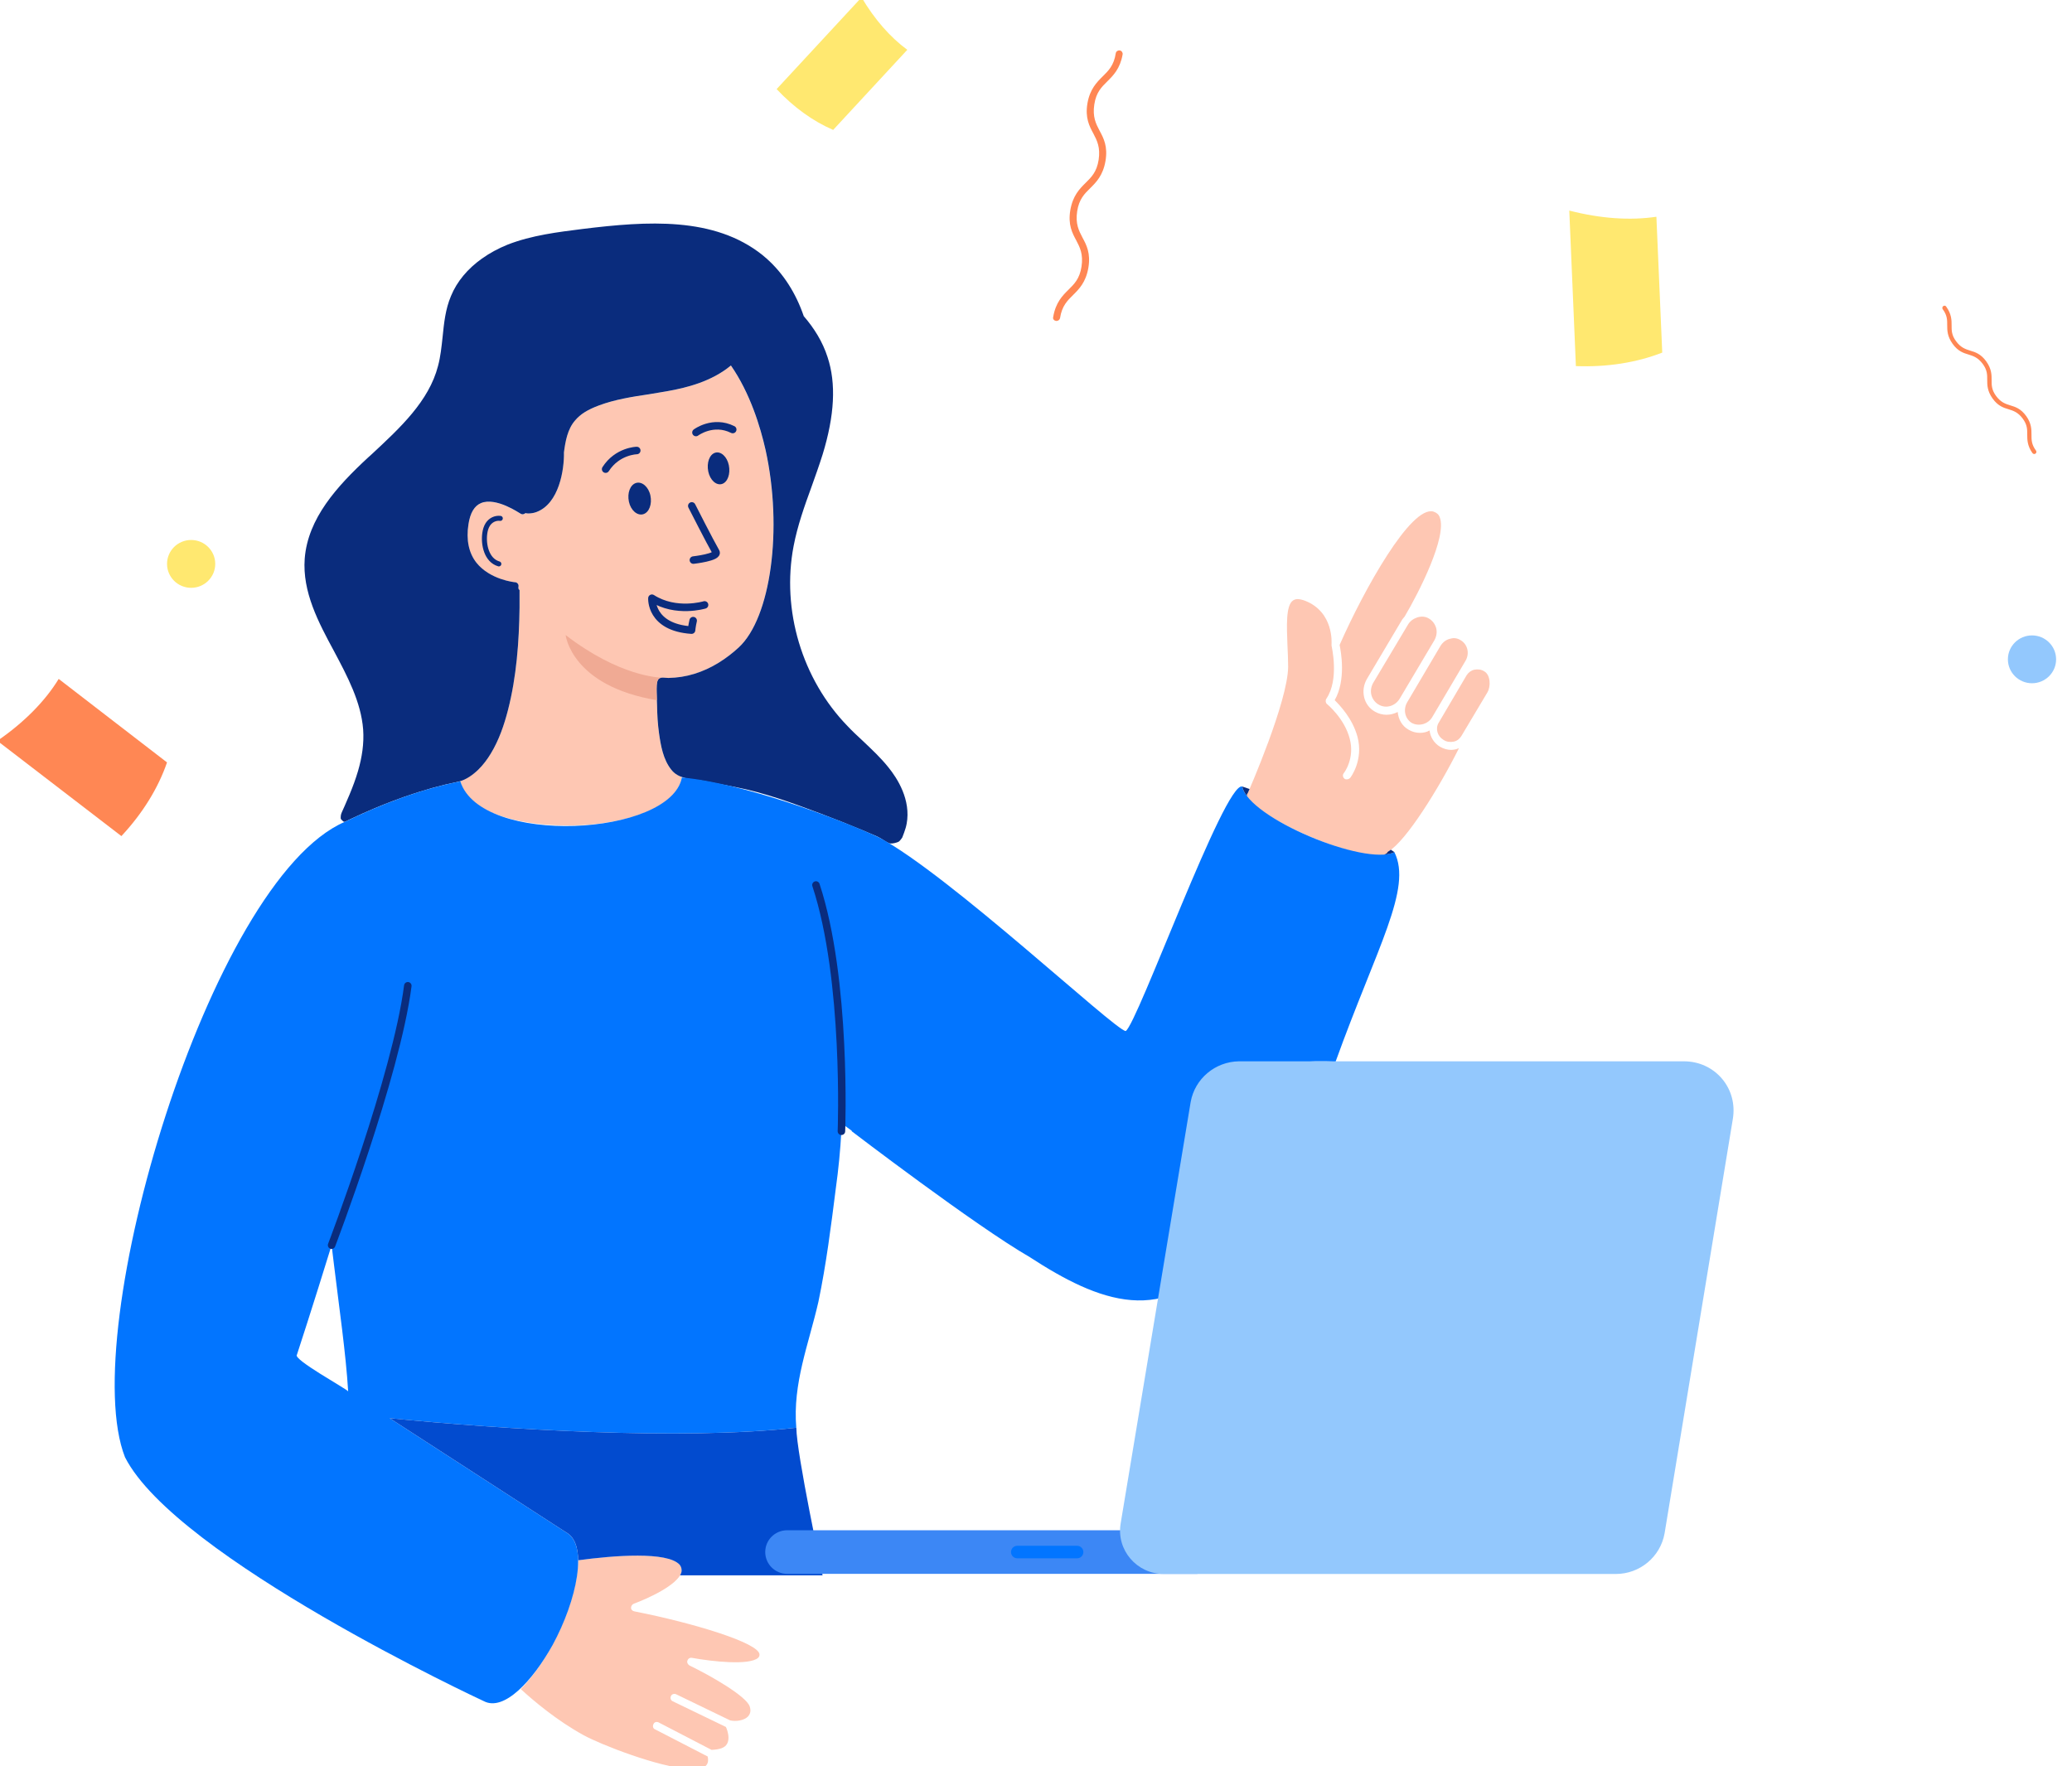
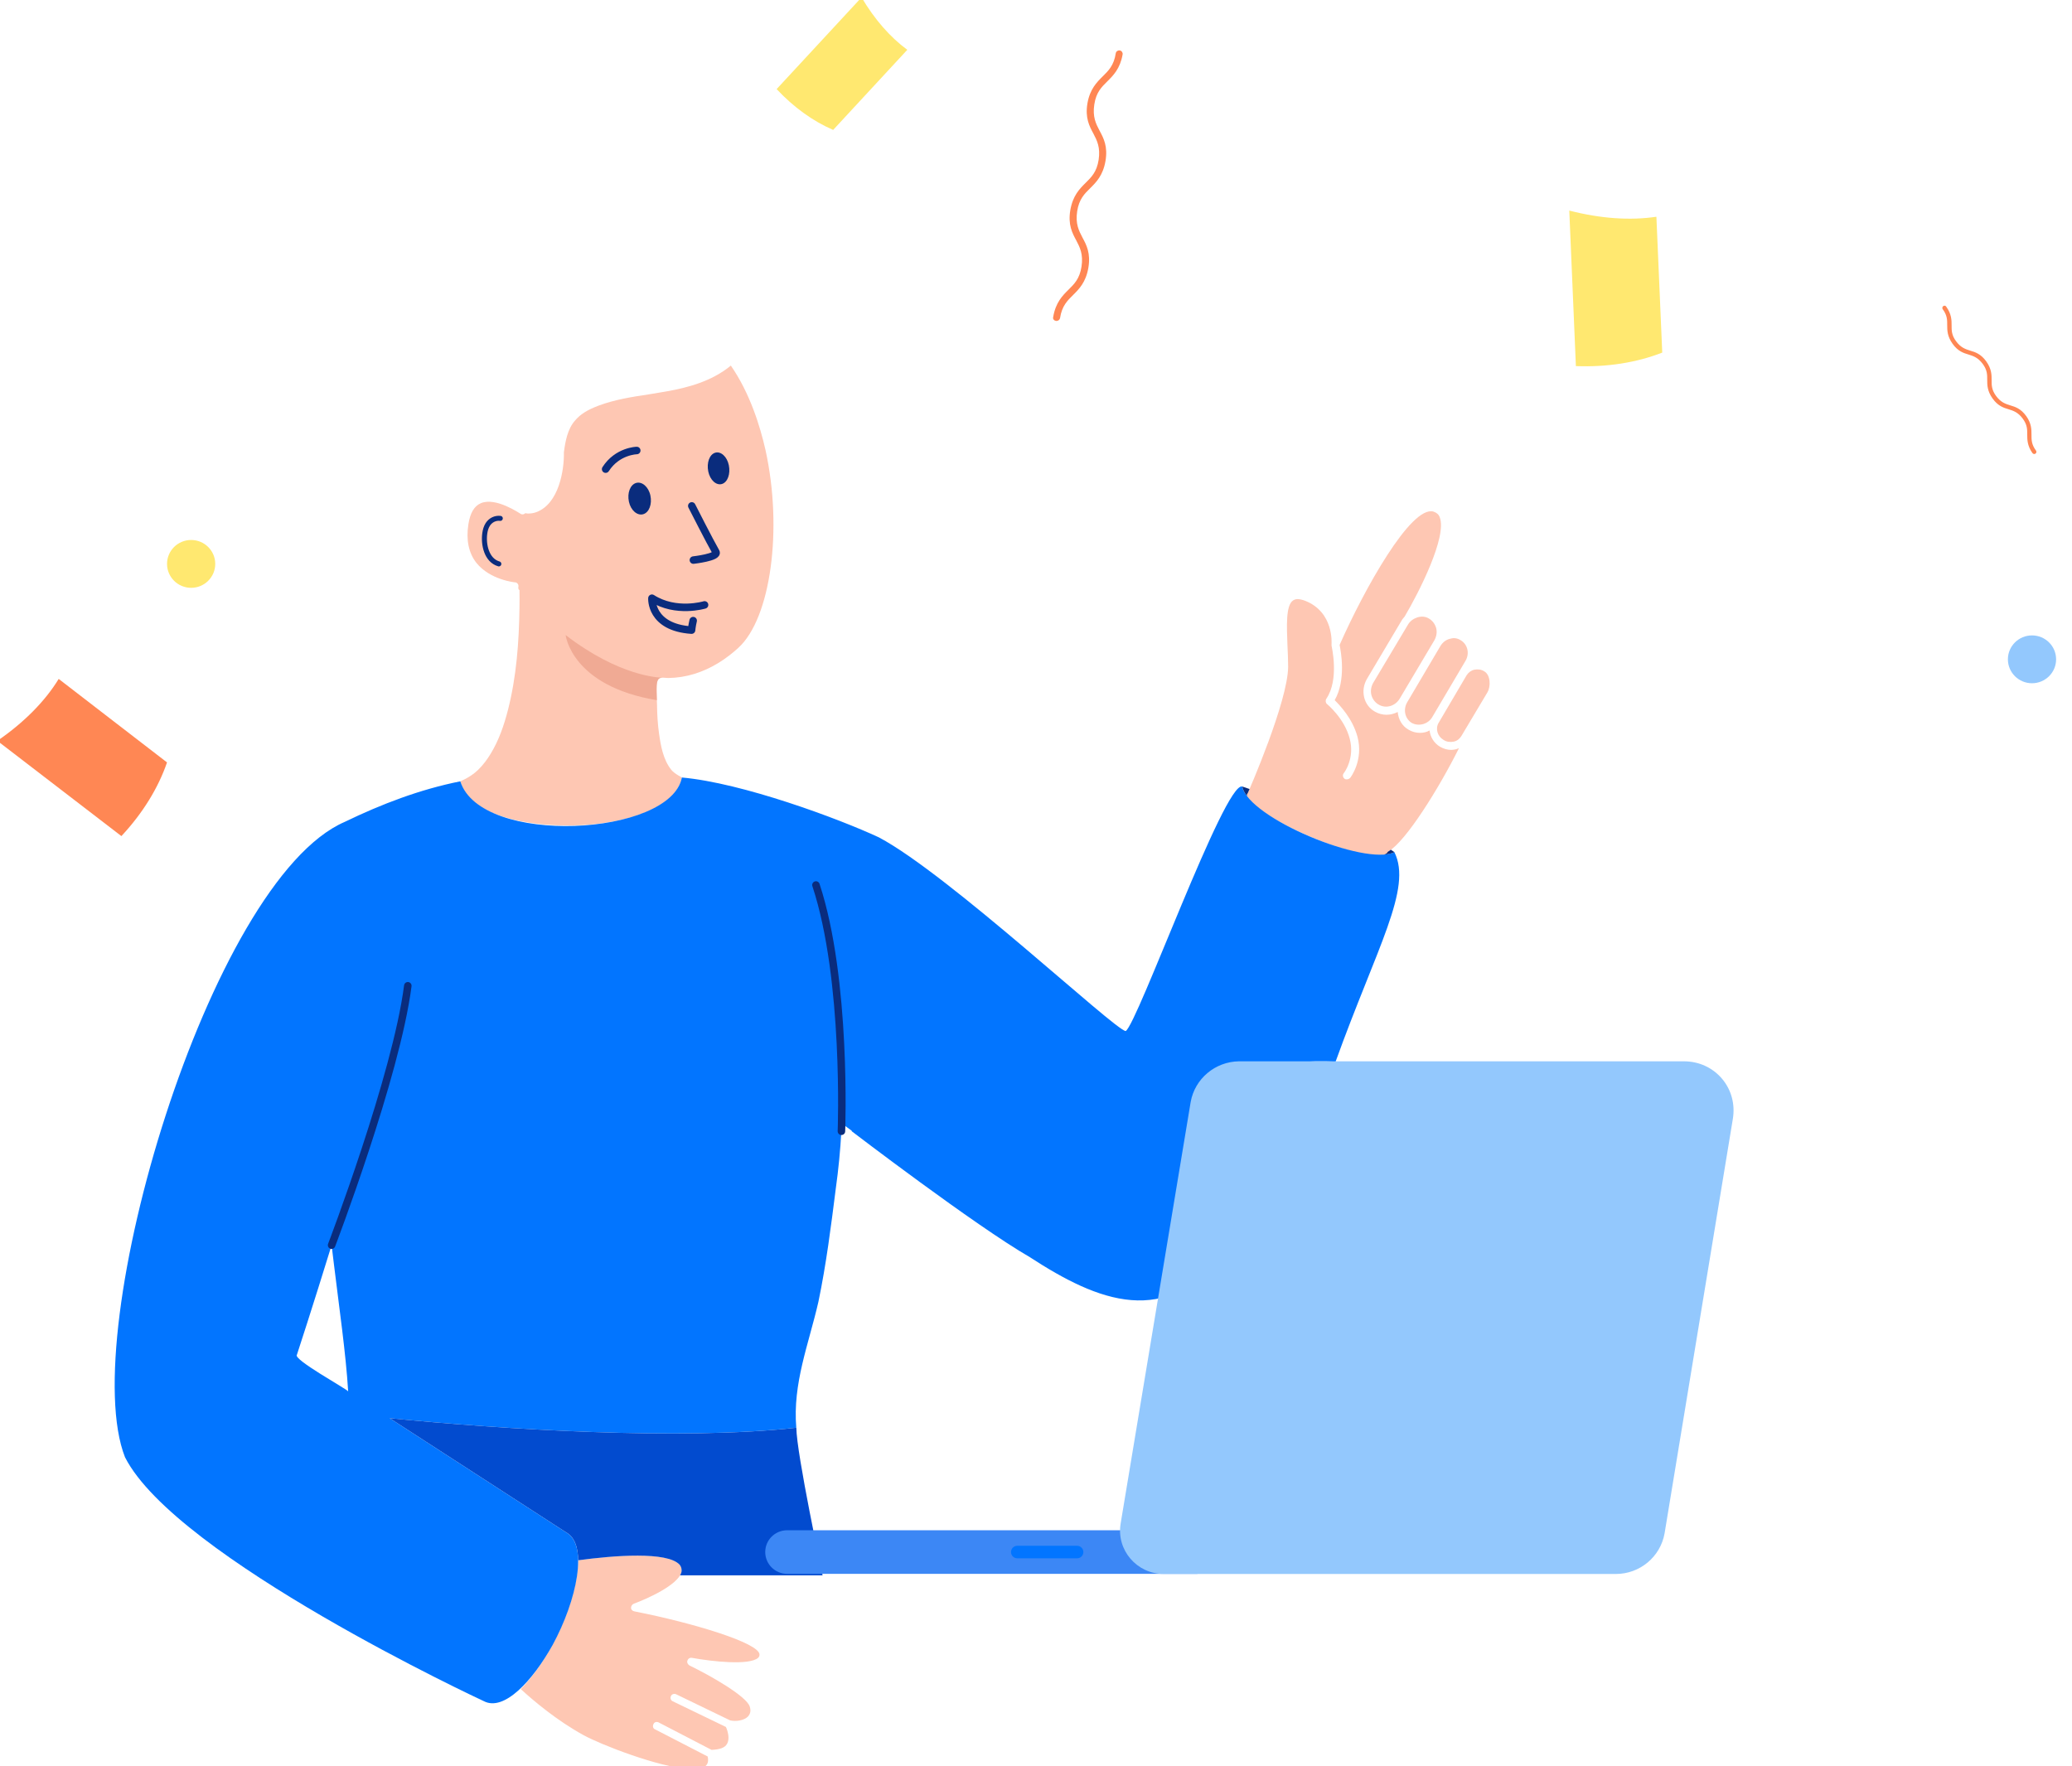
<svg xmlns="http://www.w3.org/2000/svg" width="305" height="260" viewBox="0 0 305 260" fill="none">
  <g clip-path="url(#clip0_2473_6025)">
    <path d="M108.72 95.339C108.292 95.73 107.851 96.108 107.391 96.461C105.317 98.07 102.902 99.245 100.289 99.651C99.662 99.748 99.026 99.805 98.396 99.814C97.975 99.823 97.216 99.62 96.923 99.983C96.592 100.395 96.659 101.379 96.655 101.876C96.655 102.517 96.706 103.157 96.715 103.798C96.731 105.192 96.813 106.589 97.008 107.973C97.266 109.81 97.622 111.832 98.812 113.326C99.332 113.976 100.49 114.479 100.377 114.463C99.501 119.119 91.618 121.419 84.2 121.519H83.533C79.566 121.519 75.854 120.957 73.074 119.885C70.033 118.76 68.232 117.073 67.766 115.026C67.652 115.048 69.176 114.51 70.391 113.323C71.112 112.62 71.717 111.807 72.236 110.948C73.436 108.973 74.198 106.754 74.768 104.532C76.024 99.629 76.399 94.505 76.468 89.464C76.481 88.592 76.481 87.721 76.468 86.852C76.314 86.852 76.263 86.546 76.314 86.343C76.364 86.036 76.106 85.727 75.797 85.727C75.747 85.727 72.139 85.371 70.13 82.865C68.997 81.433 68.584 79.49 68.946 77.19C69.204 75.502 69.822 74.477 70.801 74.071C73.017 73.149 76.521 75.602 76.572 75.602C76.776 75.758 76.984 75.758 77.189 75.652C77.239 75.652 77.239 75.602 77.29 75.552C77.444 75.552 77.548 75.602 77.702 75.602C78.115 75.602 78.527 75.552 78.936 75.399C82.286 74.171 83.061 69.159 83.004 66.603C83.212 65.018 83.52 63.178 84.654 61.9C85.428 60.978 86.508 60.312 88.155 59.7C90.475 58.831 93.05 58.422 95.472 58.062C96.397 57.909 97.272 57.756 98.204 57.603C101.088 57.09 104.747 56.172 107.58 53.819C110.414 57.912 111.906 62.818 112.681 66.246C115.253 77.905 113.452 90.995 108.714 95.342L108.72 95.339Z" fill="#FEC7B3" />
    <path d="M207.129 103.401L212.022 95.117C212.33 94.608 212.796 94.198 213.413 94.045C213.621 93.992 213.826 93.942 213.98 93.942C214.342 93.942 214.704 94.045 215.013 94.248C216.045 94.864 216.354 96.192 215.734 97.267L210.838 105.551C210.221 106.626 208.829 106.982 207.8 106.42C206.821 105.807 206.512 104.479 207.129 103.404V103.401Z" fill="#FEC7B3" />
    <path d="M206.046 102.839C205.379 103.964 203.987 104.373 202.904 103.707C202.388 103.401 202.029 102.889 201.871 102.326C201.717 101.714 201.821 101.101 202.13 100.539L207.23 91.999C207.539 91.436 208.055 91.08 208.672 90.874C208.88 90.824 209.084 90.774 209.292 90.774C209.705 90.774 210.064 90.874 210.372 91.08C210.888 91.386 211.247 91.898 211.405 92.461C211.559 93.073 211.455 93.686 211.147 94.248L206.046 102.839Z" fill="#FEC7B3" />
    <path d="M211.765 106.417L215.886 99.411C216.145 99.004 216.554 98.695 217.02 98.592C217.536 98.492 218.053 98.542 218.512 98.848C219.387 99.361 219.491 101.048 218.925 101.967L215.112 108.36C214.854 108.77 214.495 109.076 213.979 109.179C213.465 109.279 212.949 109.229 212.486 108.923C211.611 108.414 211.249 107.289 211.765 106.417Z" fill="#FEC7B3" />
    <path d="M183.587 116.882C183.587 116.882 183.587 116.829 183.64 116.829C183.898 116.266 189.566 103.279 189.616 98.167C189.616 97.142 189.562 96.017 189.512 94.945C189.411 92.233 189.254 89.114 190.337 88.399C190.491 88.299 190.699 88.196 191.008 88.196C191.316 88.196 191.729 88.296 192.141 88.452C196.366 90.139 196.004 94.689 196.004 94.842V95.049C196.004 95.102 197.191 100.011 195.233 102.873C195.078 103.129 195.129 103.486 195.333 103.642C195.333 103.642 197.909 105.739 198.683 108.754C199.455 111.667 197.858 113.767 197.808 113.817C197.6 114.073 197.651 114.429 197.909 114.635C198.01 114.735 198.167 114.735 198.268 114.735C198.422 114.735 198.63 114.635 198.734 114.532C198.834 114.429 200.742 111.873 199.817 108.445C199.096 105.789 197.241 103.845 196.467 103.076C198.167 100.111 197.392 95.917 197.191 94.945C200.799 86.764 207.7 74.39 211 75.312C211.463 75.465 211.771 75.721 211.925 76.13C213.059 78.993 208.834 87.277 206.771 90.755C206.617 90.958 206.413 91.164 206.309 91.367L201.208 99.958C200.742 100.776 200.588 101.695 200.796 102.617C201.004 103.539 201.57 104.304 202.395 104.767C202.912 105.073 203.529 105.226 204.095 105.226C204.662 105.226 205.229 105.073 205.745 104.817C205.846 105.892 206.362 106.861 207.341 107.423C207.858 107.729 208.424 107.886 208.991 107.886C209.507 107.886 210.024 107.786 210.433 107.529C210.534 108.501 211.101 109.42 211.979 109.932C212.495 110.239 213.062 110.395 213.629 110.395C213.887 110.395 214.095 110.345 214.35 110.295C214.504 110.242 214.608 110.192 214.762 110.142C211.774 116.123 206.982 123.794 204.407 125.329C204.306 125.379 204.253 125.429 204.202 125.535C203.944 125.944 202.398 126.354 198.123 125.072C194.827 124.101 190.913 122.466 187.922 120.726C186.326 119.804 185.089 118.935 184.317 118.17C183.75 117.651 183.442 117.145 183.596 116.888L183.587 116.882Z" fill="#FEC7B3" />
-     <path d="M133.448 121.313C133.341 122.007 132.809 123.307 132.809 123.307C132.809 123.307 132.463 123.819 132.287 123.91C132.025 124.05 131.424 124.207 131.065 124.175C130.993 124.169 130.926 124.157 130.879 124.135C130.284 123.866 129.906 123.55 129.371 123.266C129.371 123.266 129.362 123.266 129.359 123.26C129.261 123.207 129.157 123.157 129.044 123.107C129.034 123.107 129.028 123.097 129.019 123.094C128.335 122.797 127.652 122.51 126.966 122.222C124.888 121.357 122.794 120.522 120.691 119.732C116.649 118.21 112.493 116.688 108.236 115.863C108.107 115.835 107.978 115.813 107.852 115.788C106.608 115.557 105.28 115.279 103.863 115.016C103.765 114.998 103.668 114.976 103.57 114.96C103.51 114.948 103.447 114.938 103.384 114.929C103.34 114.92 103.296 114.913 103.252 114.907C102.408 114.782 101.527 114.726 100.718 114.501C99.997 114.304 99.335 113.966 98.816 113.316C97.626 111.823 97.27 109.801 97.012 107.964C96.817 106.579 96.738 105.182 96.719 103.789C96.71 103.148 96.656 102.511 96.659 101.867C96.659 101.373 96.593 100.389 96.927 99.973C97.22 99.611 97.979 99.814 98.4 99.805C99.033 99.792 99.666 99.736 100.293 99.642C102.906 99.236 105.321 98.061 107.395 96.451C107.855 96.098 108.296 95.72 108.724 95.33C113.462 90.983 115.263 77.893 112.691 66.234C111.916 62.806 110.424 57.897 107.591 53.806C104.757 56.159 101.099 57.081 98.215 57.59C97.286 57.744 96.411 57.897 95.482 58.05C93.061 58.406 90.485 58.819 88.165 59.687C86.518 60.3 85.435 60.965 84.664 61.887C83.531 63.165 83.222 65.006 83.014 66.59C83.068 69.146 82.293 74.159 78.947 75.387C78.537 75.54 78.122 75.59 77.712 75.59C77.558 75.59 77.454 75.54 77.3 75.54C77.25 75.59 77.25 75.64 77.199 75.64C76.991 75.743 76.787 75.743 76.582 75.59C76.532 75.59 73.028 73.134 70.811 74.059C69.835 74.465 69.215 75.49 68.957 77.177C68.598 79.477 69.007 81.421 70.141 82.852C72.149 85.358 75.757 85.714 75.808 85.714C76.116 85.714 76.374 86.024 76.324 86.33C76.274 86.533 76.324 86.839 76.478 86.839C76.488 87.708 76.488 88.58 76.478 89.452C76.406 94.495 76.034 99.62 74.778 104.52C74.208 106.742 73.446 108.96 72.247 110.935C71.727 111.795 71.123 112.607 70.402 113.31C69.637 114.054 68.604 114.795 67.556 115.057C67.527 115.063 67.499 115.073 67.471 115.076C66.813 115.235 66.145 115.36 65.484 115.516C64.212 115.826 62.95 116.182 61.703 116.576C61.416 116.666 61.133 116.76 60.85 116.851C58.91 117.488 56.996 118.213 55.113 119.004C53.882 119.523 52.661 120.066 51.458 120.644C51.282 120.729 51.105 120.813 50.929 120.901C50.879 120.926 50.816 120.969 50.759 120.982C50.558 121.029 50.432 120.822 50.281 120.685C50.24 120.651 50.202 120.616 50.18 120.566C50.151 120.513 50.151 120.447 50.151 120.382C50.151 120.047 50.196 119.841 50.334 119.538C50.463 119.248 50.595 118.957 50.724 118.666C50.979 118.091 51.228 117.516 51.467 116.935C51.937 115.807 52.362 114.66 52.705 113.491C53.284 111.513 53.602 109.457 53.457 107.395C53.149 103.357 51.14 99.57 49.182 95.889C46.861 91.592 44.494 87.142 44.853 82.236C45.319 76.305 49.594 71.599 54.178 67.356L54.745 66.846C58.866 63.009 63.145 59.072 64.483 53.856C64.842 52.525 64.996 51.044 65.15 49.613C65.358 47.569 65.56 45.522 66.385 43.578C67.26 41.441 68.837 39.563 70.95 38.06C72.067 37.263 73.339 36.576 74.731 36.01C78.285 34.629 82.098 34.169 85.757 33.707C95.287 32.535 105.125 31.866 112.234 37.544C112.442 37.71 112.644 37.882 112.842 38.063C115.32 40.26 117.168 43.185 118.314 46.544C119.857 48.331 121.097 50.325 121.818 52.575C123.106 56.462 122.848 61.169 121.094 66.893C120.578 68.531 120.011 70.115 119.444 71.699C118.415 74.512 117.385 77.427 116.819 80.393C115.018 89.802 118.053 99.98 124.752 106.882C125.42 107.601 126.194 108.314 126.966 109.032C127.64 109.673 128.342 110.329 129.022 111.017C129.636 111.638 130.237 112.292 130.778 112.97C132.066 114.554 134.125 117.726 133.455 121.304L133.448 121.313Z" fill="#0A2C7D" />
    <path d="M100.312 231.434C99.796 233.378 95.111 235.424 93.304 236.087C93.046 236.187 92.891 236.443 92.891 236.699C92.891 236.956 93.099 237.162 93.357 237.212C102.166 238.949 111.697 241.865 111.8 243.552C111.8 243.755 111.747 243.908 111.593 244.062C110.305 245.187 104.946 244.624 101.858 244.062C101.549 244.012 101.291 244.165 101.187 244.471C101.087 244.727 101.241 245.033 101.496 245.187C104.691 246.721 109.896 249.74 110.359 251.221C110.563 251.833 110.459 252.293 110.1 252.702C109.534 253.264 108.4 253.471 107.471 253.264L99.537 249.427C99.229 249.274 98.87 249.427 98.766 249.683C98.612 249.989 98.766 250.349 99.024 250.452L106.854 254.233C107.113 254.796 107.475 255.974 107.009 256.739C106.7 257.302 105.926 257.558 104.742 257.608L96.962 253.571C96.654 253.417 96.291 253.521 96.188 253.827C96.033 254.133 96.137 254.489 96.446 254.596L104.172 258.583C104.225 258.839 104.326 259.402 104.018 259.808C103.656 260.32 102.78 260.527 101.442 260.423C96.959 260.167 88.458 256.842 85.933 255.461C82.017 253.311 78.667 250.499 76.658 248.661C78.358 246.921 79.958 244.621 81.192 242.371C83.512 238.177 85.058 233.371 85.109 229.69C90.363 228.975 98.243 228.362 100.051 230.356C100.356 230.765 100.356 231.171 100.306 231.428L100.312 231.434Z" fill="#FEC7B3" />
    <path d="M93.632 71.099C92.763 71.356 92.303 72.584 92.577 73.859C92.851 75.137 93.814 75.955 94.683 75.699C95.552 75.443 96.012 74.215 95.738 72.94C95.464 71.662 94.501 70.843 93.632 71.099Z" fill="#0A2C7D" />
    <path d="M105.268 66.649C104.433 66.906 103.996 68.134 104.257 69.409C104.521 70.687 105.441 71.505 106.275 71.249C107.109 70.993 107.547 69.765 107.286 68.49C107.021 67.212 106.102 66.393 105.268 66.649Z" fill="#0A2C7D" />
    <path d="M101.832 74.477C101.832 74.477 104.499 79.733 105.38 81.258C105.827 82.03 102.068 82.452 102.068 82.452" stroke="#0A2C7D" stroke-width="1.106" stroke-linecap="round" stroke-linejoin="round" />
    <path d="M93.731 66.321C93.731 66.321 90.876 66.374 89.15 69.065" stroke="#0A2C7D" stroke-width="1.106" stroke-linecap="round" stroke-linejoin="round" />
-     <path d="M102.445 63.672C102.445 63.672 104.955 61.778 107.857 63.234" stroke="#0A2C7D" stroke-width="1.106" stroke-linecap="round" stroke-linejoin="round" />
    <path d="M59.126 150.346C59.167 150.112 59.205 149.884 59.236 149.668C59.202 149.893 59.164 150.121 59.126 150.346ZM59.126 150.346C59.092 150.543 59.057 150.743 59.019 150.953C59.057 150.753 59.092 150.549 59.126 150.346ZM59.019 150.953C58.978 151.162 58.941 151.371 58.9 151.581C58.944 151.365 58.981 151.156 59.019 150.953ZM57.596 151.946C57.88 150.596 58.078 149.453 58.179 148.568C57.993 149.699 57.829 150.824 57.596 151.946ZM58.324 154.218C58.39 153.931 58.456 153.646 58.516 153.371C58.453 153.652 58.386 153.937 58.324 154.218ZM58.324 154.218C57.93 155.918 57.448 157.83 56.9 159.89C57.407 158.005 57.886 156.118 58.324 154.218Z" fill="#0275FF" />
    <path d="M205.266 125.453C200.94 127.538 183.775 120.419 182.856 115.788C180.274 115.026 167.388 150.865 165.7 151.787C164.028 151.593 139.647 128.707 129.365 123.269C123.395 120.494 109.265 115.251 100.371 114.46C98.728 123.129 70.757 124.604 67.76 115.023C61.841 116.201 56.158 118.373 50.743 120.994C30.826 129.625 11.2 196.232 18.403 214.531C25.924 229.312 70.745 250.227 71.208 250.43C74.199 252.017 78.421 247.415 81.358 242.146C84.913 235.602 86.666 227.368 83.316 225.578L57.352 208.778C73.846 210.425 100.286 212.081 117.215 210.185C116.658 203.66 119.041 197.895 120.467 191.66C121.62 186.136 122.328 180.533 123.033 174.939C123.43 172.105 123.698 169.311 123.849 166.543C123.874 166.105 123.893 165.671 123.915 165.233C123.915 165.283 123.915 165.333 123.909 165.386L125.382 166.471C125.388 166.521 125.388 166.546 125.388 166.546C125.388 166.546 143.558 180.439 151.592 185.073C161.673 191.629 171.67 195.698 180.63 184.104C181.559 180.967 183.139 161.315 185.781 159.308C188.114 156.068 192.946 156.152 196.599 156.293C202.703 139.372 207.92 130.803 205.257 125.453H205.266ZM43.703 199.448C43.763 199.282 46.068 192.217 48.813 183.311L49.144 186.039C49.918 192.448 50.913 199.244 51.25 204.829C51.008 204.451 43.083 200.116 43.703 199.448Z" fill="#0275FF" />
    <path d="M103.71 89.052C103.71 89.052 99.504 90.333 95.965 88.067C95.965 88.067 95.678 92.352 101.799 92.764C101.799 92.764 101.849 92.149 102.035 91.364" stroke="#0A2C7D" stroke-width="1.106" stroke-linecap="round" stroke-linejoin="round" />
    <path d="M96.921 99.979C96.59 100.392 96.656 101.379 96.653 101.873C96.653 102.276 96.672 102.676 96.688 103.079C84.091 100.983 83.26 93.489 83.26 93.489C91.26 99.642 97.103 99.764 97.553 99.764C97.298 99.764 97.059 99.814 96.921 99.979Z" fill="#F0AA94" />
    <path d="M73.644 76.312C72.904 76.221 72.199 76.584 71.802 77.202C71.553 77.593 71.424 78.049 71.361 78.508C71.128 80.136 71.607 82.486 73.43 83.014" stroke="#0A2C7D" stroke-width="0.737" stroke-linecap="round" stroke-linejoin="round" />
    <path d="M100.308 231.434C100.358 231.178 100.358 230.772 100.053 230.362C98.249 228.368 90.368 228.981 85.111 229.697C85.111 229.715 85.111 229.737 85.111 229.756C85.095 227.759 84.553 226.231 83.322 225.578L57.357 208.779C73.852 210.425 100.292 212.082 117.221 210.185C117.255 214.028 121.084 231.915 121.084 231.915H100.1C100.194 231.756 100.264 231.593 100.308 231.434Z" fill="#024BCF" />
    <path d="M176.268 225.275V231.696H115.876C114.091 231.696 112.643 230.259 112.643 228.484C112.643 226.709 114.091 225.275 115.876 225.275H176.268Z" fill="#3C87F5" />
    <path d="M171.299 231.712C167.332 231.712 164.313 228.181 164.958 224.297L175.269 162.221C175.886 158.796 178.874 156.29 182.378 156.24H247.858C250.075 156.24 252.084 157.159 253.475 158.796C254.867 160.433 255.433 162.58 255.075 164.727L245.028 225.731C244.411 229.206 241.37 231.712 237.869 231.712H171.302H171.299Z" fill="#93C8FD" />
    <path d="M48.812 183.308C48.812 183.308 58.336 158.368 60.03 145.121" stroke="#0A2C7D" stroke-width="1.106" stroke-miterlimit="10" stroke-linecap="round" />
    <path d="M123.859 166.539C123.859 166.539 124.715 144.212 120.109 130.285" stroke="#0A2C7D" stroke-width="1.106" stroke-miterlimit="10" stroke-linecap="round" />
    <path d="M183.594 117.242C183.204 116.742 182.949 116.251 182.857 115.788C182.857 115.788 183.251 115.917 183.937 116.154C183.777 116.529 183.673 116.763 183.641 116.829C183.588 116.829 183.588 116.882 183.588 116.882C183.534 116.973 183.537 117.095 183.594 117.242Z" fill="#0A2C7D" />
    <path d="M205.267 125.454C204.858 125.651 204.341 125.766 203.73 125.807C203.982 125.732 204.13 125.626 204.196 125.526C204.247 125.423 204.297 125.373 204.401 125.32C204.508 125.254 204.618 125.182 204.735 125.095C204.921 125.213 205.097 125.332 205.267 125.451V125.454Z" fill="#0A2C7D" />
    <path d="M158.541 227.559H149.754C149.24 227.559 148.822 227.973 148.822 228.484V228.487C148.822 228.998 149.24 229.412 149.754 229.412H158.541C159.056 229.412 159.473 228.998 159.473 228.487V228.484C159.473 227.973 159.056 227.559 158.541 227.559Z" fill="#0275FF" />
    <path d="M122.642 19.126C126.269 15.203 129.929 11.251 133.556 7.331C131.062 5.499 128.763 2.896 126.821 -0.384C122.675 4.116 118.499 8.583 114.32 13.116C116.814 15.783 119.662 17.841 122.642 19.126Z" fill="#FFE870" />
    <path d="M244.683 51.909C244.396 45.262 244.11 38.556 243.823 31.909C239.989 32.478 235.638 32.194 231 31C231.343 38.612 231.63 46.227 231.973 53.896C236.554 54.068 240.902 53.387 244.68 51.909H244.683Z" fill="#FFE870" />
    <path d="M8.64 99.945C6.656 103.198 3.58 106.332 -0.387 109.063C5.687 113.726 11.797 118.426 17.868 123.085C20.985 119.75 23.292 116.013 24.586 112.238C19.284 108.179 13.979 104.042 8.637 99.945H8.64Z" fill="#FF8754" />
    <path d="M155.445 47.245H155.536C155.765 47.245 155.994 47.062 156.039 46.835C156.314 45.017 157.137 44.245 157.964 43.425C158.833 42.562 159.84 41.562 160.208 39.425C160.573 37.288 159.933 36.063 159.339 34.97C158.79 33.925 158.286 32.925 158.561 31.108C158.835 29.29 159.659 28.518 160.485 27.698C161.354 26.835 162.361 25.836 162.729 23.698C163.094 21.561 162.454 20.336 161.86 19.243C161.311 18.198 160.807 17.198 161.082 15.381C161.356 13.563 162.18 12.791 163.006 11.971C163.875 11.109 164.883 10.109 165.25 8.016C165.296 7.744 165.112 7.471 164.837 7.426C164.563 7.381 164.288 7.564 164.243 7.836C163.968 9.654 163.145 10.426 162.318 11.246C161.45 12.109 160.442 13.109 160.074 15.201C159.709 17.338 160.349 18.563 160.943 19.656C161.492 20.701 161.996 21.701 161.722 23.518C161.447 25.336 160.623 26.108 159.797 26.928C158.928 27.791 157.921 28.791 157.553 30.928C157.188 33.065 157.828 34.29 158.422 35.383C158.971 36.428 159.475 37.428 159.2 39.245C158.926 41.062 158.102 41.835 157.276 42.655C156.407 43.517 155.4 44.517 155.032 46.655C154.941 46.972 155.17 47.2 155.445 47.245Z" fill="#FF8754" />
    <path d="M286.044 45.064L286.003 45.105C285.902 45.205 285.88 45.386 285.962 45.508C286.652 46.433 286.63 47.136 286.63 47.858C286.63 48.62 286.63 49.504 287.42 50.611C288.21 51.717 289.038 51.976 289.787 52.198C290.496 52.42 291.163 52.639 291.853 53.564C292.542 54.489 292.52 55.192 292.52 55.913C292.52 56.676 292.52 57.56 293.31 58.667C294.101 59.773 294.929 60.032 295.678 60.254C296.386 60.476 297.054 60.695 297.743 61.62C298.433 62.544 298.411 63.248 298.411 63.969C298.411 64.732 298.411 65.616 299.179 66.701C299.28 66.841 299.484 66.882 299.623 66.782C299.765 66.682 299.806 66.479 299.705 66.341C299.015 65.416 299.037 64.713 299.037 63.991C299.037 63.229 299.037 62.344 298.269 61.26C297.479 60.154 296.651 59.895 295.902 59.673C295.193 59.451 294.526 59.232 293.836 58.307C293.147 57.382 293.169 56.679 293.169 55.957C293.169 55.195 293.169 54.31 292.379 53.204C291.588 52.098 290.76 51.839 290.011 51.617C289.303 51.395 288.635 51.176 287.946 50.251C287.256 49.326 287.278 48.623 287.278 47.901C287.278 47.139 287.278 46.255 286.488 45.148C286.387 44.967 286.186 44.967 286.044 45.067V45.064Z" fill="#FF8754" />
    <path d="M302.661 97.062C302.661 99.006 301.071 100.584 299.113 100.584C297.154 100.584 295.564 99.006 295.564 97.062C295.564 95.119 297.154 93.541 299.113 93.541C301.071 93.541 302.661 95.119 302.661 97.062Z" fill="#93C8FD" />
    <path d="M31.684 83.014C31.684 84.958 30.094 86.536 28.136 86.536C26.178 86.536 24.588 84.958 24.588 83.014C24.588 81.071 26.178 79.493 28.136 79.493C30.094 79.493 31.684 81.071 31.684 83.014Z" fill="#FFE870" />
  </g>
  <defs>
    <clipPath id="clip0_2473_6025">
      <rect width="305" height="260" fill="white" />
    </clipPath>
  </defs>
</svg>